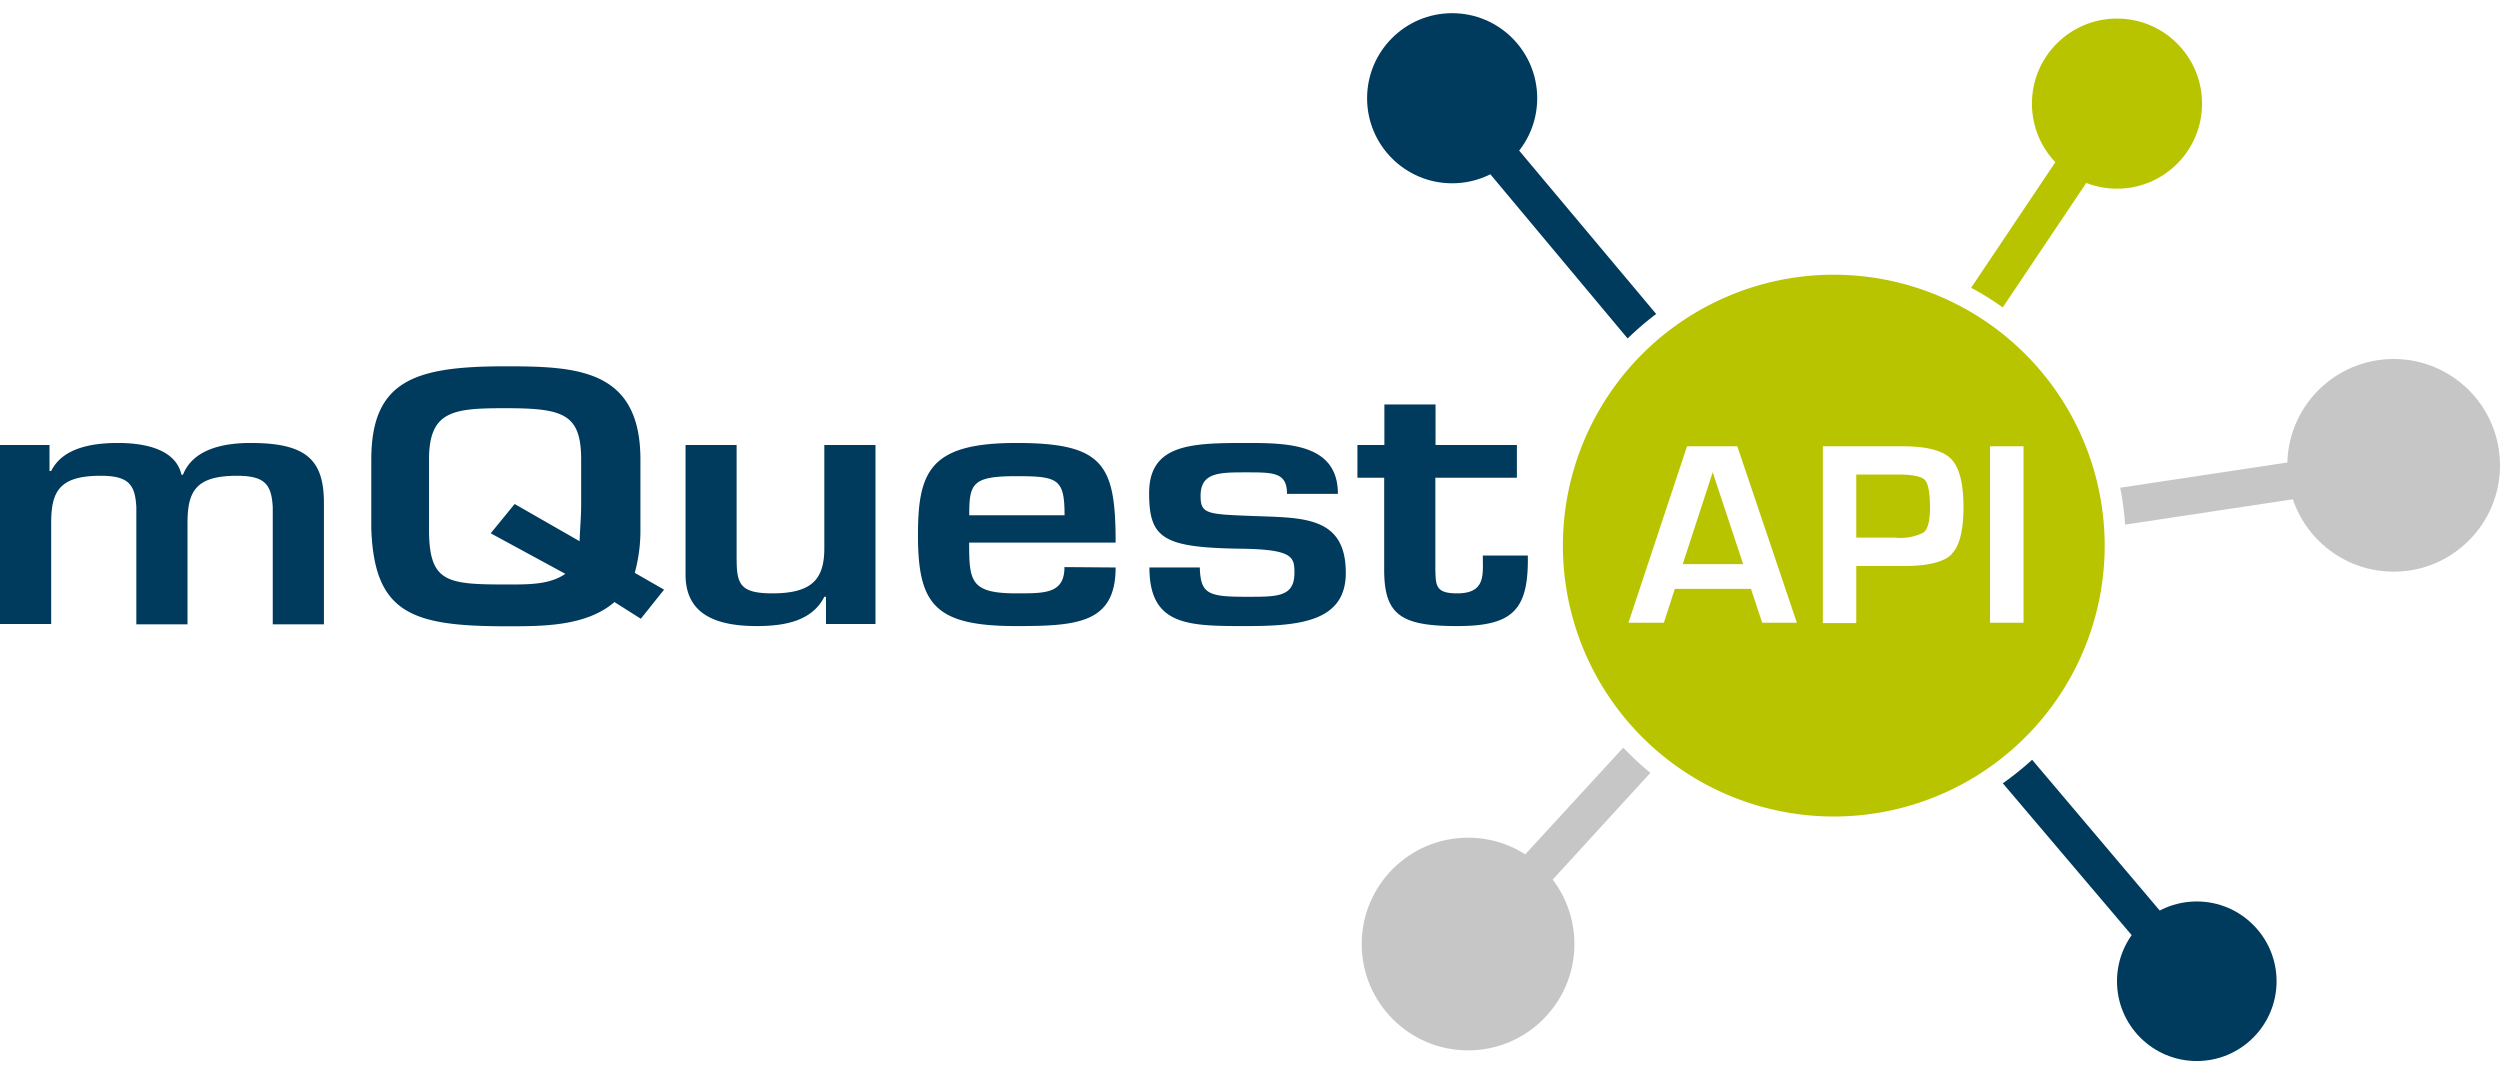
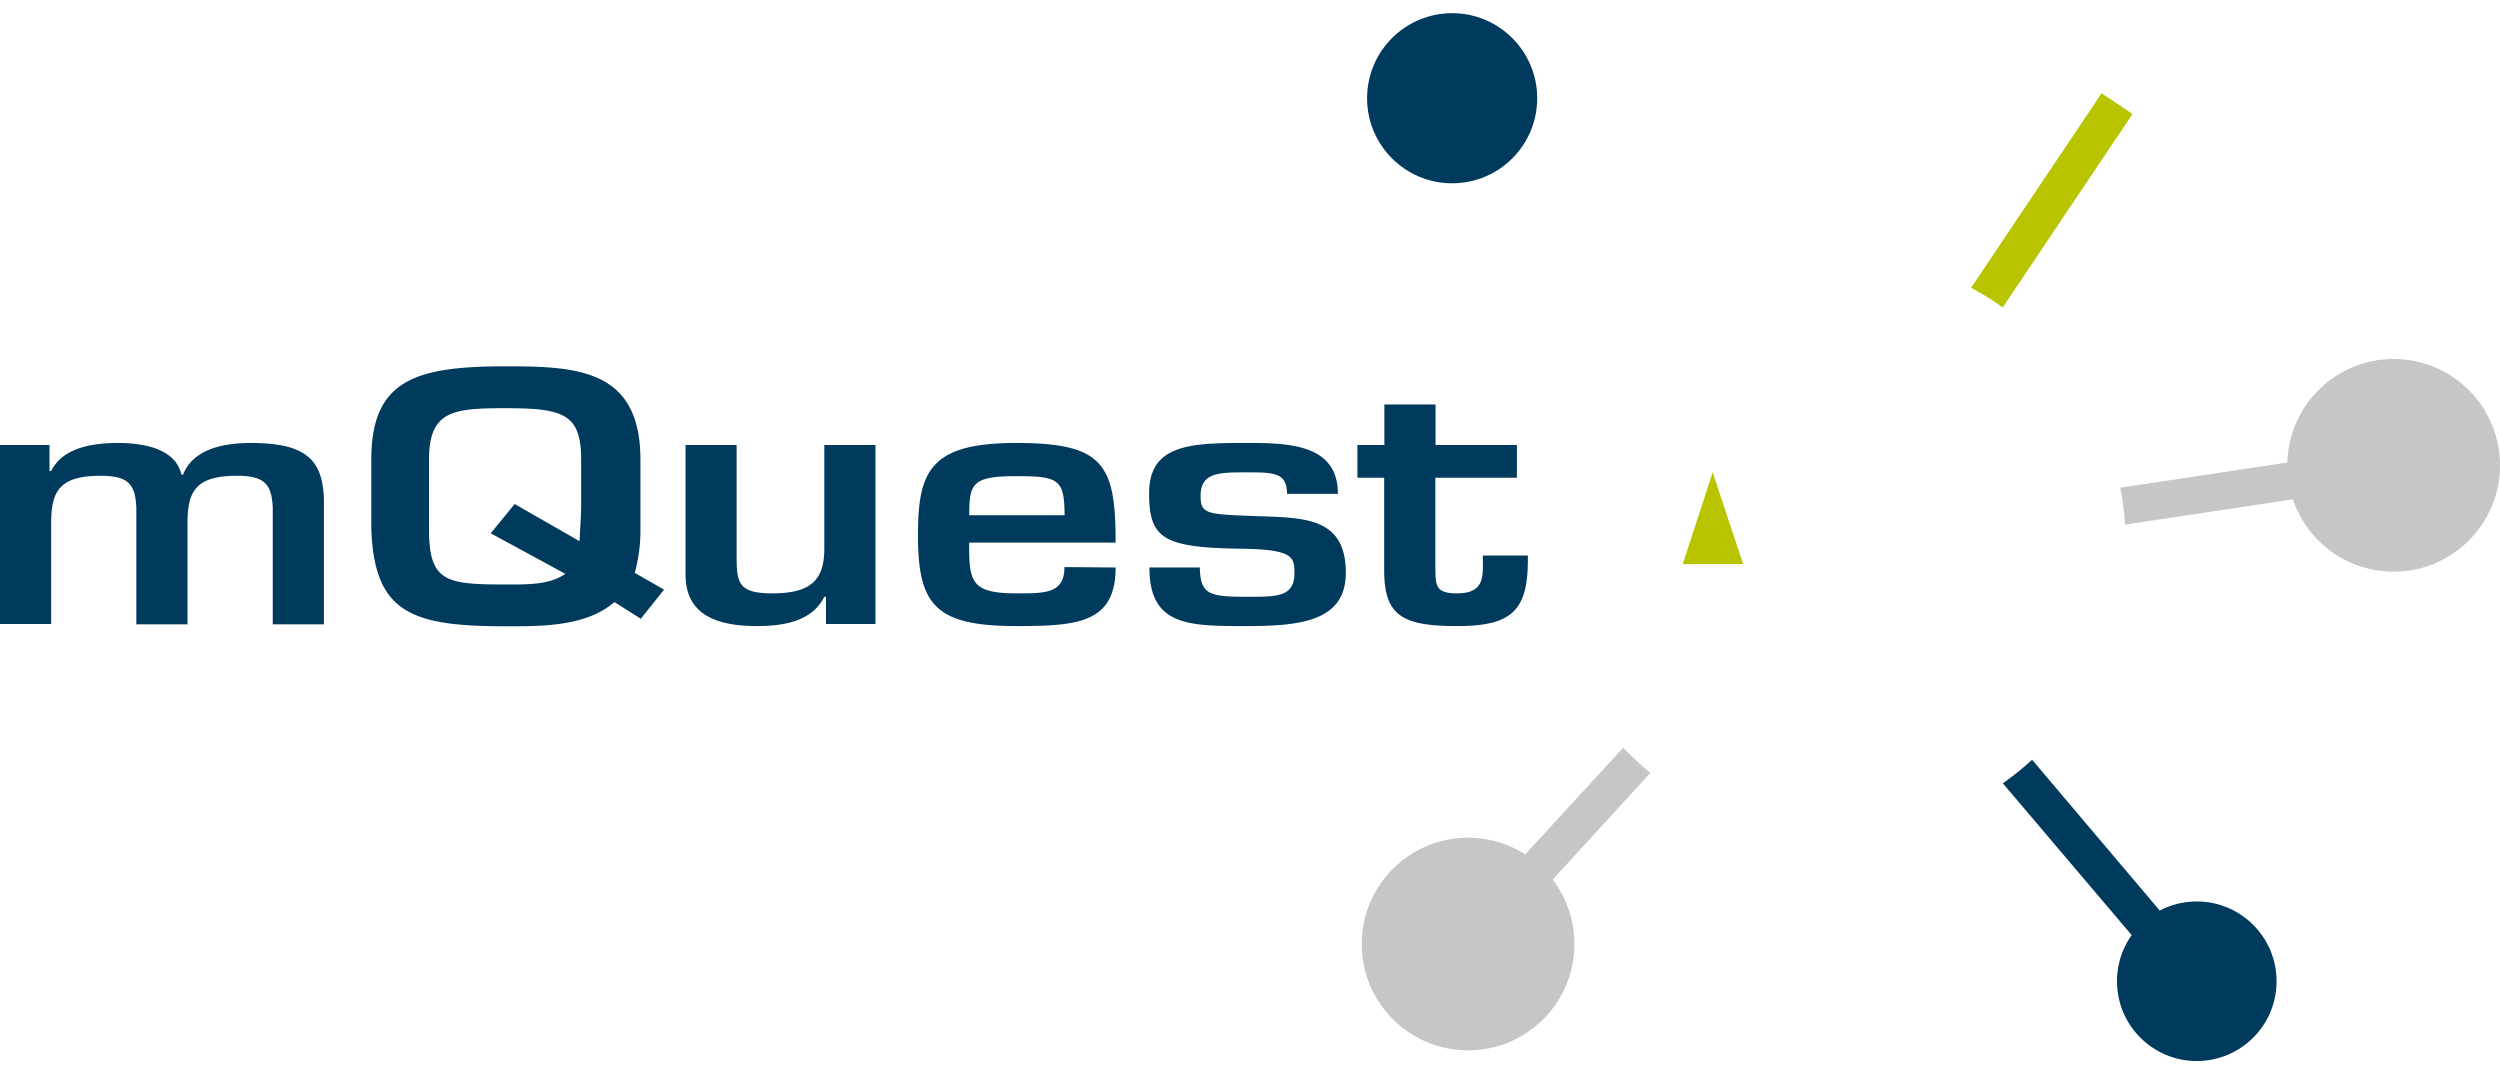
<svg xmlns="http://www.w3.org/2000/svg" id="Ebene_1" data-name="Ebene 1" viewBox="0 0 256 110">
  <defs>
    <style>.cls-1{fill:#b9c400;}.cls-2{fill:#c6c6c6;}.cls-3{fill:#003a5d;}</style>
  </defs>
  <title>Zeichenfläche 2</title>
-   <circle class="cls-1" cx="216.78" cy="10.61" r="8.71" />
  <circle class="cls-2" cx="245.11" cy="47.65" r="10.89" />
  <circle class="cls-2" cx="150.33" cy="96.67" r="10.89" />
  <circle class="cls-3" cx="224.95" cy="100.48" r="8.17" />
  <circle class="cls-3" cx="148.7" cy="10.06" r="8.71" />
  <path class="cls-3" d="M139,48.92h2.74v9.43c0,4.64,1.75,5.76,7.48,5.76s7.32-1.67,7.23-7.22h-4.61c0,1.92.33,3.87-2.62,3.87-2.2,0-2.2-.77-2.24-2.44v-9.4h8.35V45.57H147V41.42h-5.24v4.15H139Zm-2,1.65c0-5.14-5.12-5.21-9.4-5.21-5.61,0-9.93.11-9.93,5.14,0,4.67,1.45,5.58,9.48,5.69,5.27.07,5.4.87,5.4,2.47,0,2.52-1.83,2.45-5,2.45-3.86,0-4.61-.31-4.69-3H117.7c0,6,4,6,9.93,6,5.53,0,10.18-.49,10.18-5.45,0-5.93-4.57-5.62-9.72-5.83-4.57-.17-5.15-.24-5.15-2.06,0-2.4,1.91-2.4,4.69-2.4s4.16,0,4.16,2.2ZM99.25,52.76c0-3.24.29-4,4.82-4,4.28,0,4.94.28,4.94,4ZM109,58.07c0,2.73-2,2.69-4.94,2.69-4.7,0-4.82-1.26-4.82-5.2h15c0-8-1.21-10.2-10.18-10.2C95.26,45.36,94,48.23,94,54.79c0,7.09,1.7,9.32,10.06,9.32,6.23,0,10.18-.28,10.18-6ZM89.65,63.9V45.57H84.41V56.15c0,3.18-1.29,4.61-5.32,4.61-3.37,0-3.66-1-3.66-3.63V45.57H70.2V58.84c0,4,3,5.27,7.31,5.27,3,0,5.69-.59,6.9-3h.17V63.9ZM52.7,51.61l-2.45,3,7.64,4.15c-1.66,1.16-3.94,1.09-6.19,1.09-6.07,0-7.77-.28-7.77-5.69V47.07c0-5,2.45-5.27,7.77-5.27,5.94,0,7.81.53,7.81,5.27v4.61c0,1.26-.12,2.48-.16,3.74ZM68,60.38l-3-1.72a16.5,16.5,0,0,0,.58-4.53V47.07c0-9.25-6.44-9.56-13.8-9.56-9.23,0-13.76,1.39-13.76,9.56v7.06c.3,8.65,4.12,10,13.76,10,3.57,0,8.19.07,11.14-2.48l2.7,1.71ZM0,45.57V63.9H5.24V53.57c0-3.25.83-4.85,5.07-4.85,2.86,0,3.53.9,3.65,3.21v12H19.2V53.57c0-3.25.83-4.85,5.07-4.85,2.87,0,3.53.9,3.66,3.21v12h5.24V51.51c0-4.5-1.88-6.15-7.53-6.15-2.91,0-5.9.7-6.9,3.25h-.16C18,46,14.84,45.36,12.09,45.36s-5.69.53-6.85,2.87H5.07V45.57Z" />
-   <path class="cls-1" d="M194.33,48.59h-4.25v6.46H194a5.17,5.17,0,0,0,3-.54c.42-.36.63-1.2.63-2.53,0-1.53-.18-2.48-.53-2.84S195.8,48.59,194.33,48.59Z" />
  <polygon class="cls-1" points="172.31 57.77 178.5 57.77 175.38 48.36 172.31 57.77" />
-   <path class="cls-1" d="M187.79,28.13a27.74,27.74,0,1,0,27.73,27.73A27.76,27.76,0,0,0,187.79,28.13Zm-7.34,35.64L179.3,60.3h-7.8l-1.12,3.47h-3.63l6-18.07h5.15L184,63.77Zm19.39-7q-1.22,1.19-4.92,1.19h-4.84v5.84h-3.42V45.7h8.18q3.66,0,4.94,1.28c.85.85,1.28,2.5,1.28,4.93S200.65,55.94,199.84,56.73Zm7.37,7h-3.43V45.7h3.43Z" />
  <path class="cls-3" d="M208.09,77.8a31,31,0,0,1-3,2.41l17.82,21,2.9-2.47Z" />
-   <path class="cls-3" d="M169.59,32.15l-20-23.85-2.92,2.44,20,23.92A31.18,31.18,0,0,1,169.59,32.15Z" />
  <path class="cls-1" d="M205.08,31.48l13.29-19.81L215.2,9.55,201.84,29.47A28.26,28.26,0,0,1,205.08,31.48Z" />
  <path class="cls-2" d="M217.61,53.72l27.78-4.19-.57-3.77-27.71,4.18A29.6,29.6,0,0,1,217.61,53.72Z" />
  <path class="cls-2" d="M166.22,76.56,148.93,95.38,151.74,98,169,79.14A31.24,31.24,0,0,1,166.22,76.56Z" />
</svg>